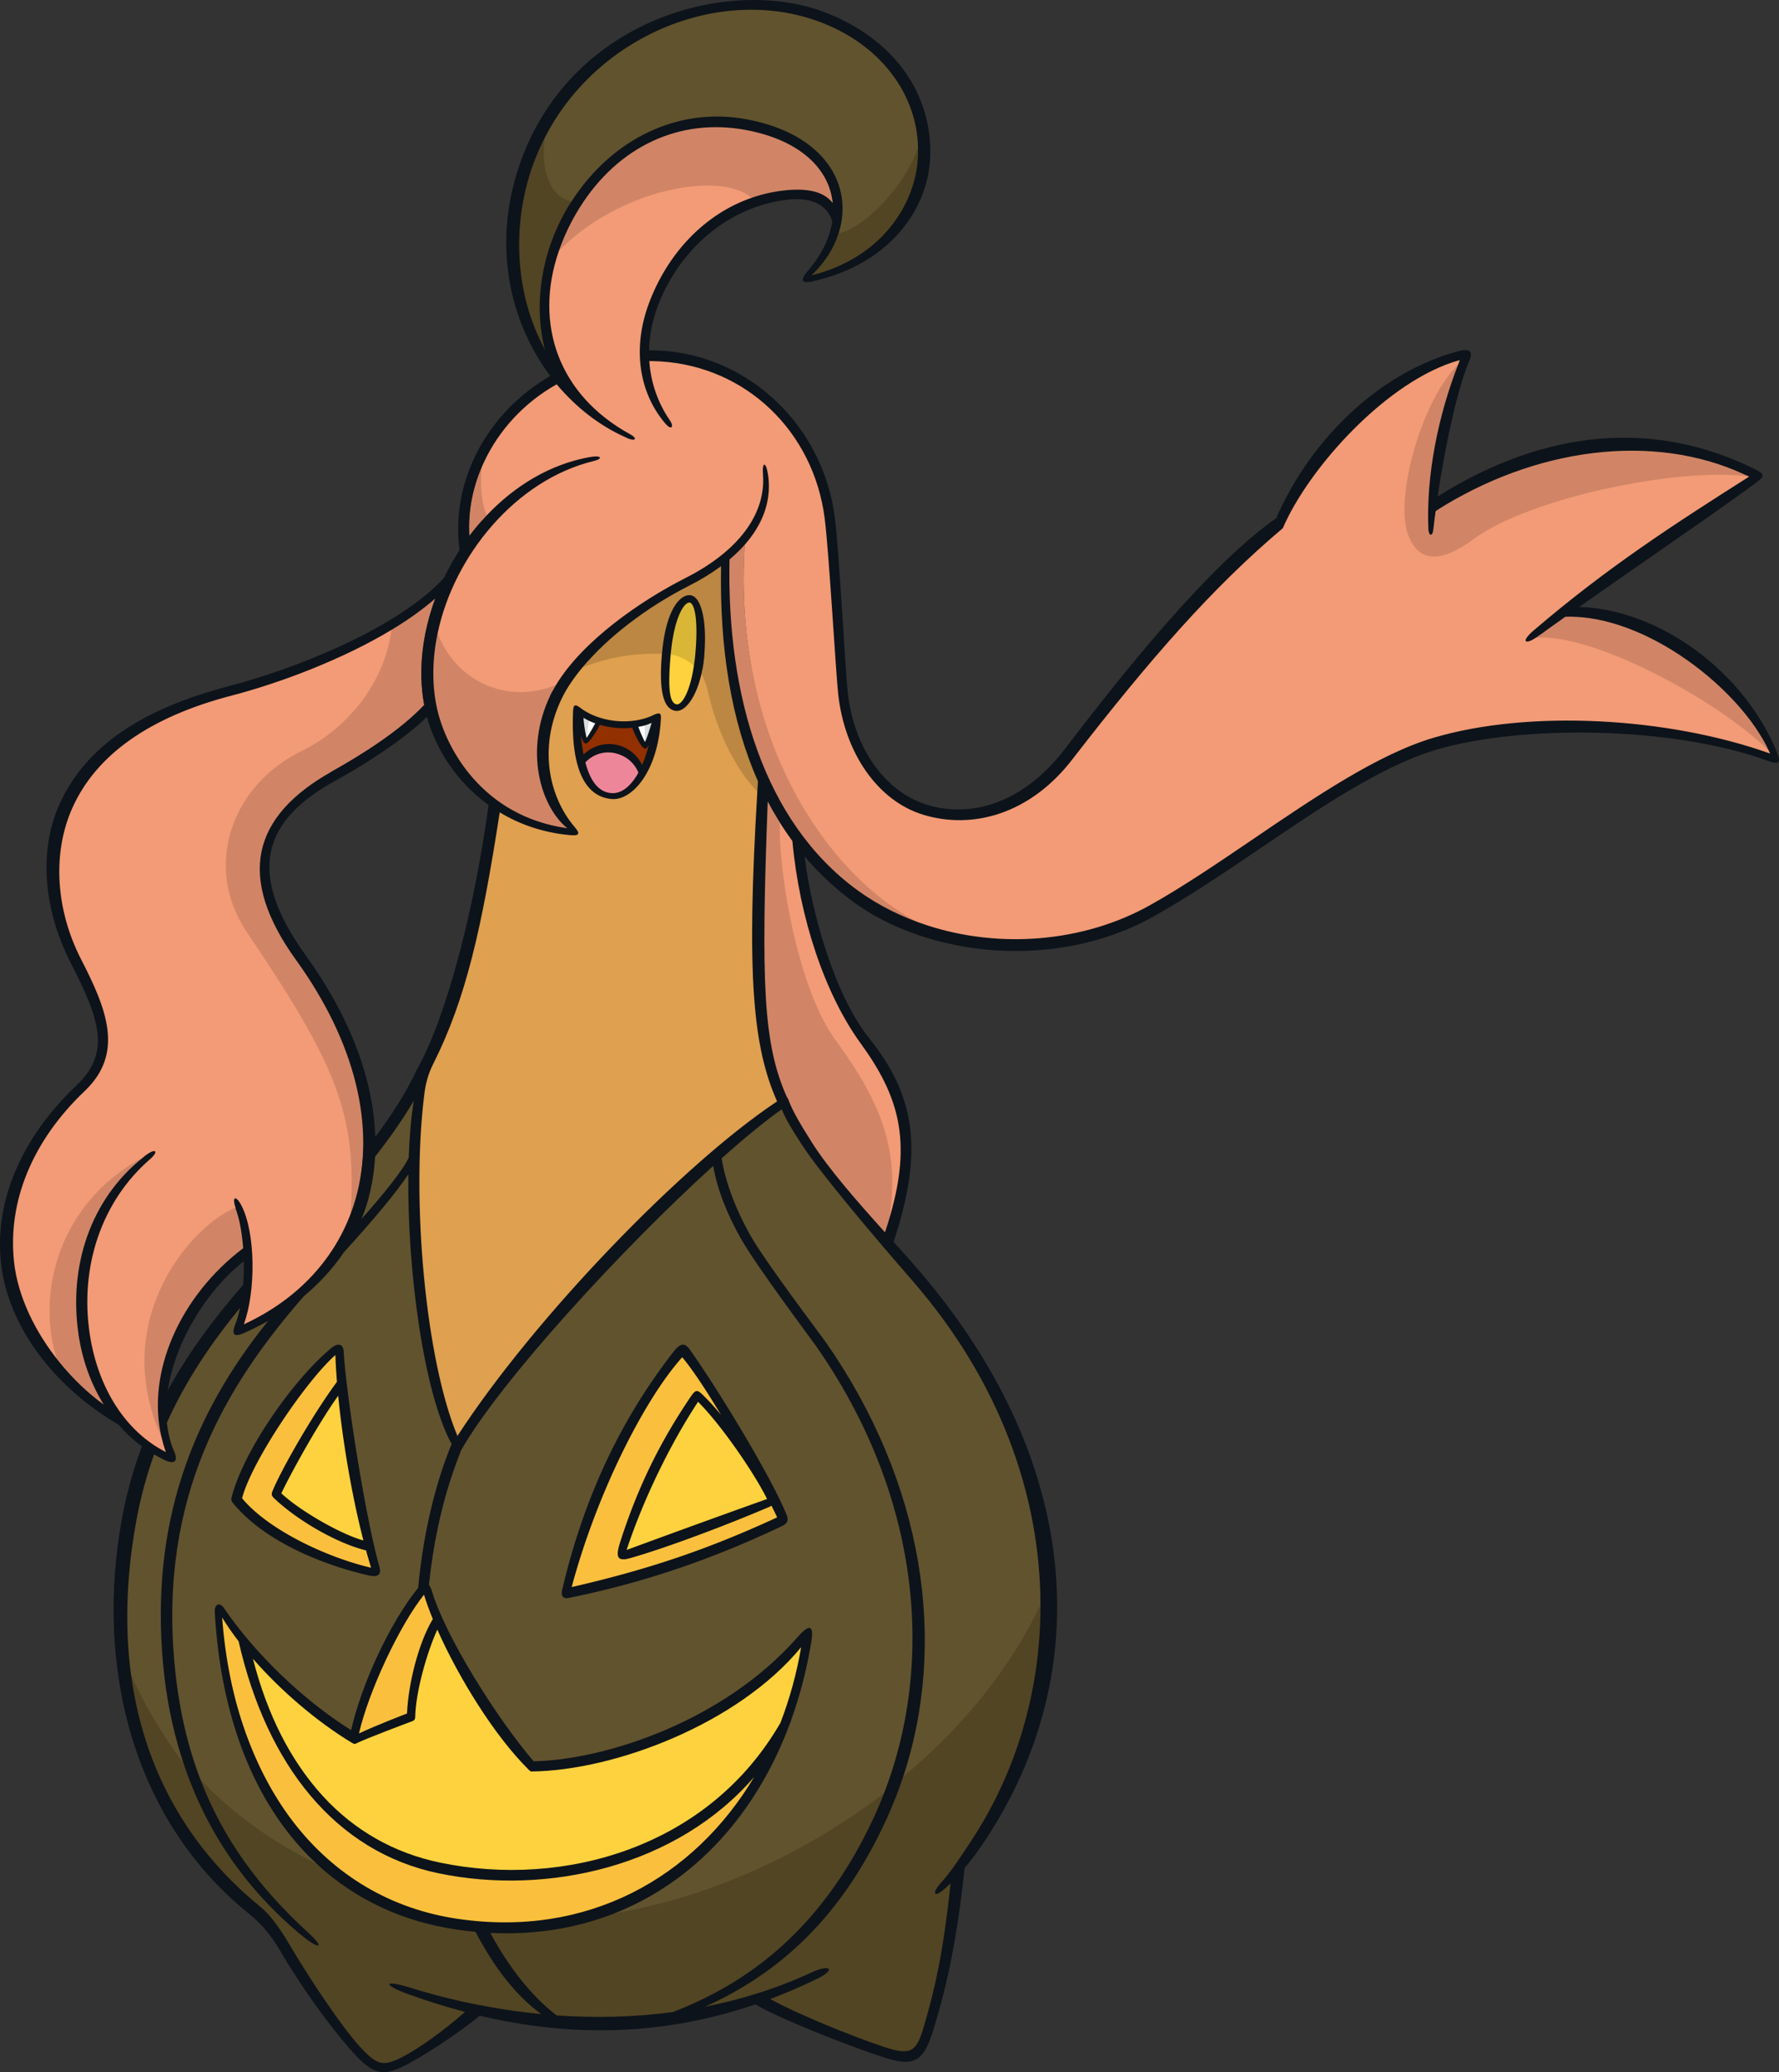
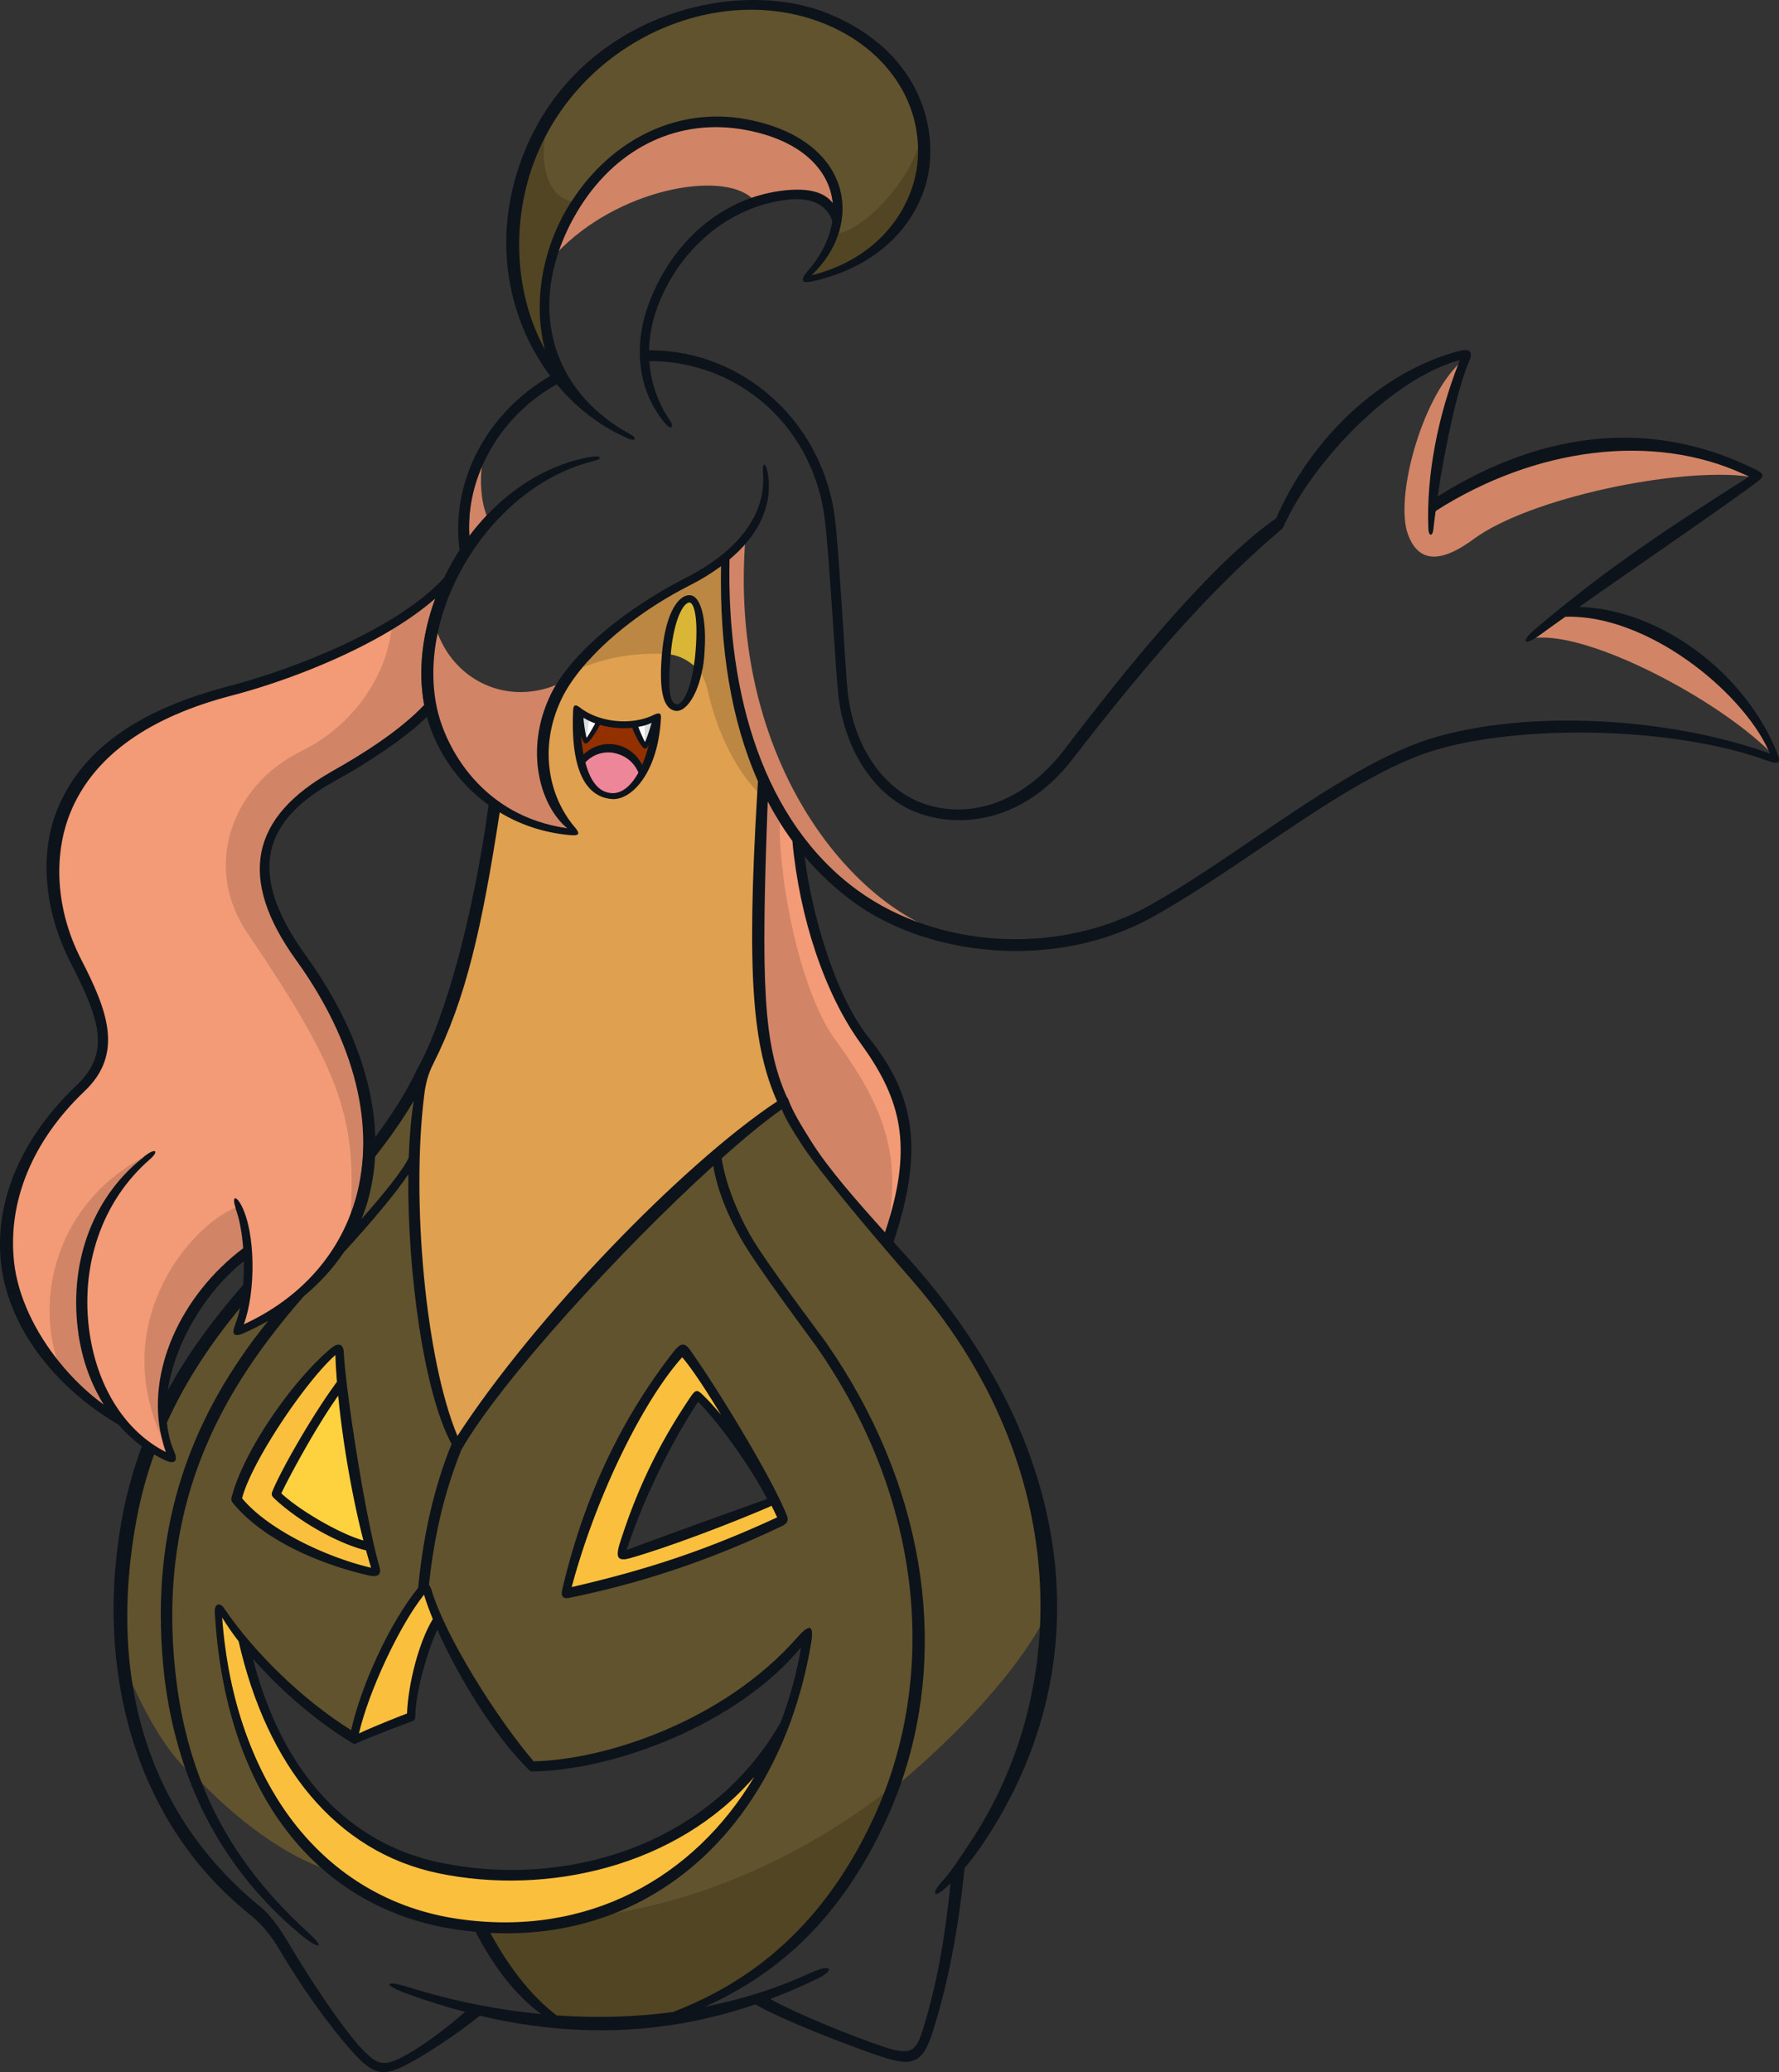
<svg xmlns="http://www.w3.org/2000/svg" version="1.1" viewBox="0 0 323 376">
  <rect x="0" y="0" width="323" height="376" fill="#333333" stroke="none" />
  <g fill-rule="evenodd">
-     <path d="m45.353 299.9c5.338 20.897 18.049 35.265 34.768 38.758 22.525 4.707 48.964-2.721 62.11-25.598 1.712-4.474 3.024-10.801 3.819-15.525-12.316 12.874-34.125 22.793-49.29 22.947-0.204 5e-3 -0.364-0.186-0.495-0.316-6.23-6.153-12.088-16.738-16.879-25.258-1.842 4.063-4.605 11.509-4.682 16.295-0.005 0.286-0.183 0.54-0.45 0.642-0.517 0.197-7 2.616-9.167 3.675-0.028 0.02-0.058 0.03-0.088 0.042l-0.041 0.019-3e-3 -2e-3c-0.189 0.04-0.409-0.078-0.626-0.21-6.474-3.935-13.159-10.045-18.976-15.47" fill="#FDD23E" />
    <path d="m141.35 276.23c-12.655 5.99-23.742 10.255-37.413 13.014-1.069 0.215-1.508-0.283-1.198-1.591 4.021-16.984 10.599-30.578 20.084-42.646 1.176-1.497 0.986-0.615 1.912 0.68 4.974 6.956 14.317 22.064 17.197 29.135 0.388 0.952 0.502 0.898-0.582 1.409m7.152-32.412c-1.104-1.58-10.866-14.54-13.734-19.612-2.463-4.36-4.277-8.804-5.032-13.207-16.623 15.059-38.606 38.915-45.858 51.562-7e-3 0.026 1e-3 0.053-8e-3 0.078-0.524 1.3-1.011 2.615-1.461 3.942-2.224 6.445-4.992 13.418-5.735 20.589 0.203 0.232 0.378 0.569 0.516 1.032 2.452 8.254 12.771 24.339 19.566 32.275 12.74-0.225 34.76-7.584 48.295-22.993 2.433-2.772 2.212-2.804 1.42 1.114-0.781 4.532-1.815 8.775-3.371 13.103-0.042 0.197-0.092 0.37-0.156 0.497-0.024 0.045-0.05 0.089-0.073 0.136-6.058 16.33-20.402 27.511-33.807 35.56 17.178-0.145 37.694-10.289 52.361-21.607 9.302-24.051 5.944-55.467-12.923-82.47m-73.144-45.213c-1.851 3.263-5.359 7.967-7.873 11.287-0.141 2.681-0.469 5.388-1.177 7.978-0.297 1.061-1.447 3.051-1.058 4.075 3.949-3.856 8.773-9.384 9.701-11.545 0.129-3.714 0.916-8.847 0.408-11.795m-45.27 103.08c-2.468-25.762 7.179-44.26 19.225-62.823-1.449 0.812-3.325 1.621-4.848 2.284-1.938 0.84-1.87 0.659-1.081-1.276 0.323-0.794 0.387-2.605 0.613-3.679-5.11 6.097-10.547 13.663-14.177 21.546 0.188 1.817 0.418 3.742 1.142 5.356 0.823 1.834 0.463 2.072-0.999 1.451-0.687-0.318-1.358-0.668-2.012-1.05-1.393 3.813-3.071 7.732-3.829 11.72-1.815 9.612-2.545 18.748-1.597 26.899 2.341 5.804 6.844 14.815 11.271 18.865-1.614-5.088-3.153-13.496-3.709-19.293" fill="#61532E" />
    <path d="m30.778 264.41c-0.314-0.872-0.506-3.311-0.715-4.214-2.589-13.345 7.523-37 13.16-41.357-0.243-1.256-0.542-1.114 0.276 0.441 2.652 5.044 1.45 16.198-0.027 22.073 9.357-4.288 17.681-11.863 20.975-20.6 4.097-25.034 0.512-26.277-15.402-52.186-7.947-11.8-7.026-25.804 5.672-32.024 8.723-4.273 17.095-14.282 18.043-23.879-9.262 4.929-22.132 11.04-31.033 13.353-14.886 3.867-24.625 10.717-28.949 20.36-3.652 8.14-3.683 18.394 0.98 27.423 4.636 8.978 8.517 16.967 1.272 23.827-9.473 8.971-14.456 19.995-13.267 30.978 0.671 6.184 4.668 15.426 10.585 20.926-1.457-11.72-3.157-29.003 12.258-37.486 0.172-0.138 1.39-1.589 1.566-1.725 1.931-1.472 2.441-1.821 0.691-0.308-8.636 7.467-13.516 19.511-11.601 31.933 1.52 9.854 8.32 18.852 15.516 22.464" fill="#F29B76" />
    <path d="m82.897 348.81c23.713 3.467 46.193-8.609 54.7-27.345-14.862 14.112-38.094 21.823-57.966 17.733-18.75-3.862-30.705-19.112-35.831-41.447-1.077-1.377-2.578-3.708-3.751-5.192 2.264 30.074 18.46 52.681 42.847 56.251" fill="#FAC03D" />
    <path d="m146.59 207.53c-1.838-2.801-2.966-5.333-4.656-7.089-3.032 2.126-7.284 5.764-11.426 9.438 0.697 4.436 2.64 10.352 5.14 14.745 2.824 4.961 12.693 17.758 13.803 19.34 15.412 25.59 19.001 55.899 12.791 80.529 10.687-8.88 23.02-21.273 28.551-33.018-0.038-19.585-9.035-41.141-25.162-59.555-6.871-7.845-15.714-19.322-19.041-24.391m-103.38 63.67c2.062-8.217 10.224-20.023 17.206-25.887 1.189-0.997 1.37-1.689 1.457-0.122 0.418 7.404 3.731 29.423 6.296 38.453 0.465 1.633-0.059 1.842-1.396 1.533-8.954-2.063-19.019-6.427-24.434-13.104-0.305-0.377 0.765-0.464 0.87-0.874m15.569 67.826c-9.731-10.647-18.234-26.499-19.356-46.507-0.077-1.364 0.038-1.622 0.955-0.072 5.359 7.732 14.762 16.927 23.861 22.589 1.888-8.323 7.219-20.268 12.062-26.794 0.01-0.01 0.019-0.017 0.027-0.028 0.891-9.255 2.849-18.533 6.085-26.379 6e-3 -0.014 0.02-0.018 0.027-0.032-5.067-9.167-7.632-32.389-8.017-49.843-2.1 3.178-7.092 9.113-12.559 15.058-1.99 2.934-4.009 5.693-6.85 8.038-14.48 16.432-26.45 36.452-23.583 66.673 0.718 7.564 1.625 14.331 3.95 20.461 5.767 6.224 14.622 13.71 23.397 16.837" fill="#61532E" />
    <path d="m119.47 131.16c-0.538 9.511-4.858 13.444-8.405 13.152-4.299-0.354-7.052-3.487-6.566-14.58 0.047-1.07-0.113-1.308 0.912-0.542 3.501 2.62 8.788 3.107 12.609 1.32 1.236-0.579 1.537-0.439 1.45 0.65m18.948 11.984c-4.688-4.638-6.956-11.073-8.333-17.209-0.307-1.375-2.466-4.335-2.987-5.322-0.984 4.278-2.578 7.843-4.296 7.566-1.781-0.285-2.694-2.948-1.969-10.745 0.01-0.105 0.024-0.199 0.034-0.303-5.467-0.174-10.683 1.418-15.588 3.374-1.603 1.917-3.17 4.668-4.05 6.493-4.417 9.158-1.473 18.367 2.94 23.539 0.963 1.127 0.138 0.753-1.205 0.586-4.888-0.43-9.22-2.539-12.864-4.729-3.252 21.03-6.249 35.045-12.2 46.837-0.82 1.627-1.529 3.772-1.784 6.099-2.353 19.112 1.068 48.885 6.85 62.667 14.784-20.917 42.991-49.966 59.232-61.651-3.753-9.928-5.76-24.072-3.781-57.201" fill="#DFA04F" />
    <path d="m142.16 199.75c9.026 12.26 12.815 18.097 19.233 25.191 4.741-13.796 3.058-26.063-3.833-35.657-6.444-8.974-11.443-22.423-12.712-36.448-0.886-1.221-4.186-7.125-5.884-7.993-1.481 11.049-3.522 45.55 3.056 54.484" fill="#F29B76" />
    <path d="m104.1 36.936c7.335-11.326 19.33-16.66 31.668-14.363 14.53 2.706 17.889 12.687 15.132 21.323 4.603-0.819 15.065-8.981 17.296-16.637-0.662-9.275-8.049-19.963-17.989-24.054-18.092-7.445-41.892 2.034-51.702 21.133-1.692 5.232 0.979 14.088 5.595 12.598" fill="#61532E" />
    <path d="m29.331 260.81c-0.687-11.639 5.542-24.207 15.262-33.956-0.2-2.627-0.86-4.815-1.606-6.926-0.095-0.261-0.17-0.53-0.223-0.803-8.05 3.269-23.016 20.38-13.433 41.685m-18.8-13.549c2.426 2.917 5.271 5.453 8.349 7.672-1.903-3.522-3.475-7.663-4.584-12.543 1.092-11.988 2.031-24.841 11.704-32.393-15.858 8.537-19.54 25.469-15.469 37.264m44.209-110.98c-12.797 6.251-17.912 21.034-9.903 32.893 16.25 24.059 19.978 32.902 18.829 51.057 0.328-0.87 0.625-1.739 0.884-2.642 3.777-13.182 0.335-29.26-10.459-44.127-10.932-15.054-6.985-24.07 6.202-33.495 5.413-3.015 12.292-7.351 16.725-12.042-1.16-6.23-0.358-12.957 2.025-19.35-2.25 1.98-4.964 3.286-7.895 5.051-0.956 9.646-7.618 18.36-16.41 22.655" fill="#D18566" />
-     <path d="m321.14 135.04c-9.635-9.51-32.512-20.749-42.726-19.784-1.974 1.314-0.855 0.578 1.465-1.408 13.406-11.479 25.023-18.407 38.733-27.112-0.323-0.16-2.069-1.062-2.396-1.212-12.74-1.744-38.273 0.186-48.353 7.621-6.796 5.012-7.991 1.699-10.047 2.453-2.516-6.552 1.308-23.81 8.124-30.288 0.066-0.169-0.51-0.837-0.442-1.006-13.094 3.579-28.3 20.083-32.997 31.033-12.829 10.816-24.202 23.873-38.212 41.973-7.628 9.927-17.934 12.277-26.975 9.513-8.163-2.497-13.302-10.517-14.506-21.306-0.427-3.814-1.824-25.98-2.601-31.994-2.043-15.809-15.208-27.516-30.702-28.474-0.687-0.042-1.375-0.065-2.063-0.07 0.277 4.07 1.41 7.807 3.433 10.746 0.916 1.332 0.736 1.482-0.332 0.232-4.887-5.722-4.783-13.227-1.813-21.24 3.334-9.007 10.732-15.621 19.594-18.579-5.867-6.974-26.475-2.605-37.57 8.997-4.476 13.143 0.068 26.548 13.064 33.664 1.582 0.869 0.957 0.905-0.7 0.018-4.707-2.09-8.988-5.414-12.484-9.624-5.944 3.33-10.665 8.349-13.351 14.055-0.571 3.18-0.58 9.54 0.507 12.247 5.356-5.527 12.691-9.685 19.33-12.114 1.922-0.336 1.247-0.527 0.412-0.236-14.014 3.41-26.213 17.005-29.202 31.245 3.376 8.905 14.756 14.109 23.671 10.468 4.84-8.038 14.474-15.219 22.621-19.351 9.502-4.817 14.768-11.734 14.206-19.046-0.114-1.633-0.191-3.241 0.17-0.898 0.667 4.336-0.679 8.47-3.703 12.167-2.73 36.208 15.234 63.25 32.328 71.183 13.091 4.243 29.055 2.74 41.159-4.025 5.992-3.346 12.842-7.623 19.127-11.897 11.145-7.576 21.892-14.915 31.992-17.904 17.215-5.092 43.375-2.558 62.155 2.385-0.076-0.178-0.831-2.252-0.914-2.432" fill="#F29B76" />
    <path d="m105.47 138.08c0.956 3.307 3.086 6.201 5.635 6.238 1.769 0.026 4.012-2.237 5.386-4.516-1.651-4.173-7.87-4.735-11.021-1.722" fill="#ee869a" />
    <path d="m116.79 140.27c0.445-1.02 0.978-4.256 1.299-5.546-0.213 0.373-1.008 0.305-1.163 0.323-0.622 0.073-1.363-1.965-1.857-3.306-1.923 0.193-4.711-0.263-6.569-0.795-0.6 1.168-2.631 2.155-3.208 2.174-0.327 0.011-0.336 1.184-0.575 0.359 0.113 1.192 0.58 3.359 0.779 4.367 3.458-3.194 9.409-0.788 11.295 2.424" fill="#933000" />
    <path d="m115.66 131.59c0.242 0.975 1.105 2.801 1.334 3.427 0.64-0.796 1.817-3.427 1.772-4.232-0.235 0.096-2.861 0.738-3.106 0.805m-8.418-1.071c-0.485-0.136-0.95-0.294-1.408-0.46-0.231 0.765 0.269 2.993 0.167 3.788 0.016 0.05 0.58 0.373 0.596 0.419 0.537-0.595 1.263-2.352 1.765-3.075" fill="#fff" />
    <path d="m105.94 130.25c0.056 0.966 0.428 2.988 0.577 3.746 0.058-0.71 0.319-2.511 0.449-3.196-0.24-0.141-0.801-0.385-1.026-0.55m11.083 1.176c0.044 0.684 0.037 2.421 0.056 3.171l0.01 0.023c0.477-0.529 0.956-2.362 1.213-3.453-0.307 0.168-0.949 0.141-1.278 0.259" fill="#dcdddd" />
    <path d="m120.69 118.65c0.768-7.506 3.387-10.106 5.212-9.807 0.79 0.146 1.745 4.312 1.93 10.544-0.093 0.962-0.249 1.917-0.468 2.858 0.523 0.984 0.94 2.147 1.249 3.515 1.38 6.11 4.554 13.621 9.258 18.239 0.042-0.709 0.088-1.44 0.133-2.168-4.887-10.917-7.012-25.057-6.73-39.828-1.809 1.315-4.62 2.825-6.621 3.821-7.97 4.001-14.387 9.928-18.9 15.288 4.92-1.947 9.451-2.636 14.937-2.463" fill="#BB8742" />
-     <path d="m127.64 116.17c-1.025-0.944-0.587-7.461-2.611-7.347-1.534 0.086-3.698 7.374-3.989 7.339-0.011 0.098-0.03 0.183-0.04 0.284-0.617 5.789-0.011 11.27 1.418 11.541 2.845 0.409 4.463-7.001 5.222-11.817" fill="#FDD23E" />
    <path d="m126.56 121c0.058-0.399 0.124-0.78 0.17-1.211 0.695-6.545-0.692-10.809-1.698-10.966h-1e-3c-1.257 0-3.689 5.916-3.264 9.945 1.867 0.241 3.661 1.4 4.846 2.575" fill="#DAB636" />
    <path d="m79.462 114.91c-1.744 4.198-1.74 9.233-0.855 13.501 0.648 7.817 9.171 19.726 24.422 21.899-3.356-5.147-5.017-14.234-3.085-24.181 0.296-0.615 0.637-1.226 1-1.834-8.785 3.597-18.155-0.59-21.482-9.385m8.126-30.91c-1.89 4.105-2.623 8.835-2.374 13.262 0.918-1.251 2.088-2.587 3.142-3.725-1.024-2.605-1.306-6.478-0.767-9.537m64.1 104.71c-6.531-8.879-10.319-29.265-10.106-39.476-0.677-1.111-1.585-2.638-2.186-3.793-1.223 32.84-1.122 44.714 3.126 54.372 0.107 0.1 0.207 0.274 0.31 0.567 0.702 1.989 2.405 4.616 4.125 7.394 3.185 5.14 8.79 10.798 13.612 16.224 0-0.01-7e-3 -0.027-5e-3 -0.034 0.33-0.997 0.638-2 0.926-3.01 1.737-11.598-0.837-20.058-9.801-32.243m-16.377-90.713c-0.935 1.146-2.036 2.247-3.284 3.3-0.54 24.974 6.348 47.87 23.156 60.215 3.858 2.834 8.21 4.987 12.815 6.485-17.1-7.959-35.418-33.675-32.687-70m185.83 38.198c-3.143-6.78-10.566-15.409-19.628-20.322-5.458-2.959-11.825-4.145-17.322-3.97-1.671 1.172-3.374 2.405-5.027 3.604-0.124 0.092-0.23 0.151-0.346 0.228 10.133-0.952 32.765 11.078 42.323 20.46m-65.465-39.098c1.643 4.269 5.04 5.762 11.881 0.72 10.145-7.478 37.216-13.1 50.038-11.345-15.688-10.222-39.937-6.312-56.941 6.251-0.151 1.147-0.465 1.969-0.577 3.021-0.152 1.426-0.349 1.433-0.406-7.25e-4 -0.39-9.696 1.427-20.092 5.243-29.747-6.86 6.515-11.772 24.512-9.238 31.1" fill="#D18566" />
    <path d="m77.194 288.2c-4.354 5.594-10.83 19.481-12.542 27.041 2.828-1.38 9.687-3.56 10.051-3.697 0.218-5.372 1.901-13.066 4.393-17.265-0.625-1.565-1.508-4.743-1.901-6.08" fill="#FAC03D" />
-     <path d="m51.81 352.04c4.293 7.255 9.538 16.004 12.718 19.531 3.196 3.545 5.487 3.809 8.565 2.332 3.408-1.635 8.599-5.602 12.167-8.729-3.558-0.933-7.67-2.522-11.126-3.779-4.63-1.688-3.615-1.479 0.857-0.092 7.859 2.44 15.946 3.753 24.137 4.546-3.931-3.732-8.844-9.35-12.203-15.785-1.169-0.107-3.251-0.139-4.412-0.308-9.153-2.16-18.365-5.467-25.173-11.656-8.665-4.27-15.86-9.664-21.625-15.913 4.116 10.897 10.221 19.91 19.249 28.131 3.434 3.127 2.613 2.591-0.506 0.014-7.349-6.075-11.909-12.405-15.987-20.284-1.632-3.152-3.077-6.718-5.202-10.245-3.861-4.924-7.958-11.992-10.268-17.807 2.11 18.438 10.012 33.347 23.189 43.974 1.654 1.334 4.266 3.78 5.62 6.069m112.14-29.61c-0.847 2.524-2.623 5.002-3.732 7.422-8.151 17.777-21.635 27.501-33.86 34.96 6.638-1.313 14.764-3.331 20.937-6.187 3.723-1.724 3.437-1.348-0.382 0.379-2.675 1.297-5.758 2.568-8.543 3.612 4.71 2.612 15.904 7.245 21.98 9.27 4.937 1.643 7.059 0.315 8.358-4.007 2.485-8.276 3.617-16.618 4.761-27.424-0.428 0.421-1.808 1.219-2.194 1.543-1.956 1.64-1.241 1.317 0.488-0.558 1.728-1.872 3.318-4.378 4.921-6.785 8.251-12.394 12.346-27.947 12.316-43.657-5.53 11.786-14.37 22.521-25.051 31.433" fill="#524523" />
    <path d="m159.26 329.17c0.624-1.372 1.206-2.763 1.745-4.17-14.736 11.41-32.447 19.427-49.707 22.183-6.731 2.593-14.942 3.513-23.032 3.107 3.432 6.35 7.655 12.471 12.261 16.023 7.118 0.508 15.115 0.482 22.144-0.462 11.159-4.379 26.123-13.775 36.589-36.682" fill="#524523" />
    <path d="m121.79 118.56c0.01-0.107 0.026-0.195 0.036-0.301 0.576-5.811 2.217-8.931 3.378-8.931h1e-3c0.93 0.157 1.634 3.259 0.992 9.836-0.042 0.432-0.103 0.816-0.157 1.217-0.686 5.11-2.24 7.639-3.237 7.416-1.294-0.288-1.571-3.092-1.013-9.237m3.643-10.536c-1.82-0.309-4.432 2.367-5.196 10.093-0.011 0.106-0.025 0.203-0.035 0.311-0.725 7.99 0.635 10.259 2.416 10.551 1.719 0.284 3.76-2.349 4.745-6.733 0.204-0.91 0.366-1.89 0.467-2.942 0.614-6.415-0.456-10.95-2.397-11.28m-8.343 26.6a24.456 24.456 0 0 1-1.19-2.736c0.349-0.069 0.704-0.124 1.039-0.218 0.476-0.135 0.926-0.309 1.364-0.499-0.368 1.266-0.816 2.693-1.2 3.48-5e-3 -7e-3 -9e-3 -0.02-0.013-0.026m-10.734 0.293c0.592-0.02 1.951-2.18 2.567-3.396 1.896 0.551 3.935 0.74 5.868 0.534 0.506 1.396 1.77 3.88 2.407 3.804 0.158-0.019 0.362-0.278 0.58-0.666a23.105 23.105 0 0 1-1.187 3.607c-1.934-3.926-7.095-5.219-10.641-1.897a35.814 35.814 0 0 1-0.472-3.443c0.244 0.858 0.543 1.468 0.878 1.457m-0.415-4.664a12.137 12.137 0 0 0 2.131 1.01c-0.405 0.753-1.14 2.021-1.573 2.637-0.013-0.048-0.026-0.11-0.039-0.164-0.212-0.88-0.437-2.361-0.519-3.483m5.291 13.666c-2.453-0.037-4.03-2.089-4.95-5.58 3.033-3.18 8.073-1.92 9.63 1.855-1.325 2.405-2.977 3.753-4.68 3.725m7.296-14.123c-3.85 1.835-9.628 1.335-13.155-1.354-1.034-0.786-1.273-0.491-1.32 0.607-0.49 11.387 2.685 15.573 7.017 15.937 3.571 0.3 8.377-4.76 8.919-14.522 0.088-1.117-0.215-1.26-1.461-0.668" fill="#0d131a" />
    <path d="m98.91 25c-0.791 1.479-1.492 3.006-2.098 4.57-4.124 10.705-3.845 23.173 2.135 33.89-0.951-8.079-0.877-17.718 4.697-26.33 0.114-0.176 0.24-0.34 0.356-0.512-4.627-0.905-5.775-6.536-5.09-11.618m53.35 17.34c-0.86 2.69-2.581 5.378-4.94 7.633 12.302-3.062 18.731-12.3 19.552-19.953 0.144-1.357 0.165-2.699 0.07-4.02-2.182 7.483-10.178 15.54-14.682 16.34" fill="#524523" />
    <path d="m136.49 35.932c2.04-0.69 4.155-1.134 6.3-1.322 3.983-0.35 6.613 0.467 8.424 2.266-0.623-6.193-5.542-12.276-15.71-14.18-11.969-2.241-23.608 3.825-30.602 15.064-1.617 2.586-2.927 5.351-3.903 8.241 11.139-11.784 29.99-15.076 35.49-10.068" fill="#D18566" />
    <path d="m149.78 4.34c9.912 4.047 16.184 12.161 16.846 21.34 0.098 1.356 0.074 2.718-0.072 4.069-0.837 7.747-6.695 17.126-19.236 20.224 2.404-2.281 4.065-4.91 4.94-7.633 2.748-8.546-2.289-18.028-16.778-20.708-12.304-2.273-24.265 3.5-31.577 14.708-0.114 0.171-0.235 0.334-0.345 0.507-5.374 8.53-6.732 18.512-4.613 26.613-5.767-10.614-5.95-23.499-1.975-34.1 0.584-1.547 1.26-3.059 2.023-4.526 9.783-18.9 32.744-27.861 50.787-20.494m10.91 219.28c-4.896-5.438-10.21-11.422-13.444-16.573-1.749-2.784-3.351-5.418-4.064-7.412-0.104-0.294-0.206-0.467-0.315-0.568-4.315-9.68-4.715-20.71-3.472-53.626 0.609 1.158 1.259 2.295 1.947 3.408 0.79 1.286 1.633 2.539 2.526 3.755 1.28 13.969 5.898 27.786 12.4 36.725 6.951 9.559 9.29 17.638 5.359 31.24-0.292 1.012-0.605 2.018-0.94 3.017-3e-3 7e-3 4e-3 0.024 3e-3 0.034m15.476 110.66c-1.6 2.408-3.487 5.359-5.213 7.232-1.727 1.873-1.546 2.992 0.407 1.353 0.386-0.324 0.803-0.716 1.23-1.135-1.14 10.802-2.455 17.988-4.937 26.26-1.297 4.32-2.273 5.052-7.204 3.41-6.069-2.024-15.906-6.059-20.61-8.67 2.781-1.043 5.512-2.214 8.184-3.51 3.815-1.727 2.957-2.999-0.762-1.277-6.165 2.855-12.64 4.872-19.27 6.187 13.603-6.114 24.83-16.283 32.973-34.054 1.107-2.419 2.085-4.895 2.931-7.418 8.285-24.706 3.806-53.672-13.967-79.127-1.108-1.587-10.888-14.425-13.706-19.402-2.495-4.404-4.505-9.49-5.2-13.941 4.133-3.686 7.885-6.768 10.911-8.903 0.704 1.763 1.9 3.736 3.734 6.546 3.321 5.086 13.062 16.598 19.92 24.466 16.096 18.47 23.288 39.294 23.326 58.938 0.03 15.705-4.506 30.657-12.747 43.045m-109.41-116.29c0.745-2.642 1.197-5.357 1.346-8.098 2.65-3.39 5.075-6.823 7.025-10.156-0.486 3.014-0.785 6.523-0.92 10.316-0.978 2.208-4.718 6.79-8.566 11.134 0.428-1.045 0.801-2.111 1.115-3.196m16.299 42.568c-5.778-13.794-8.4-42.593-6.05-61.72 0.255-2.33 0.815-4.127 1.635-5.755 5.947-11.802 8.84-24.633 12.09-45.679 3.64 2.193 7.918 3.705 12.801 4.136 1.89 0.167 1.72-0.406 0.758-1.534-4.41-5.177-6.718-14.074-2.305-23.24 0.879-1.826 2.165-3.734 3.765-5.652 4.493-5.389 11.527-10.866 19.465-14.888 1.996-1.001 3.903-2.169 5.703-3.49-0.28 14.848 1.834 28.06 6.703 39.034-0.045 0.732-0.092 1.466-0.134 2.178-1.978 33.155-0.793 45.971 3.604 55.907-17.122 11.345-44.11 39.27-58.035 60.703m-21.82-119.09c4.75-2.57 12.513-7.567 16.272-11.402 1.607 5.91 5.445 11.848 11.203 16.003-2.669 19.56-7.78 38.705-12.98 47.958-1.934 4.123-4.557 8.224-7.597 12.29-0.325-10.585-4.664-21.935-12.61-32.945-11.071-15.34-7.62-24.695 5.713-31.904m-16.97 87.386c0.03 1.434-0.01 2.869-0.12 4.3-4.977 5.693-9.747 11.938-13.675 19.113 1.315-8.734 6.948-18.016 13.796-23.413m-0.939 68.969c5.105 22.464 17.604 38.2 36.277 42.086 19.791 4.114 43.325-1.238 57.332-17.485-10.902 18.293-30.265 29.236-53.88 25.749-24.288-3.589-40.468-24.425-42.722-54.671 0.86 1.41 1.87 2.86 2.993 4.32m20.542 18.4c0.216 0.132 0.435 0.25 0.623 0.21 2e-3 0 3e-3 3e-3 3e-3 1e-3l0.041-0.018c0.03-0.011 0.06-0.021 0.088-0.042 2.157-1.05 9.798-3.892 10.313-4.087 0.265-0.1 0.443-0.352 0.448-0.636 0.076-4.744 2.182-11.927 4.015-15.955 3.828 8.643 10.401 19.332 16.603 25.431 0.13 0.129 0.29 0.318 0.493 0.313 15.095-0.153 37.543-8.652 48.959-22.548-0.791 4.683-2.048 9.276-3.751 13.71-13.085 22.676-39.4 30.04-61.819 25.373-16.64-3.461-28.649-16.272-33.961-36.986 4.996 5.723 11.502 11.335 17.945 15.235m10.03-5.302c-0.375 0.138-5.81 2.233-8.728 3.623 1.765-7.615 7.318-19.547 11.812-25.181 0.408 1.347 0.957 2.842 1.603 4.42-2.57 4.23-4.462 11.727-4.688 17.138m27.16 54.778c-4.575-3.515-8.628-8.68-12.036-14.969 8.034 0.401 15.453-0.824 22.136-3.391 14.963-5.749 26.207-18.27 32.25-34.574 0.024-0.046 0.05-0.089 0.072-0.135 0.064-0.126 0.115-0.299 0.157-0.497 1.552-4.32 2.725-8.768 3.504-13.292 0.79-3.912 0.062-4.512-2.366-1.745-13.503 15.384-35.18 22.27-47.89 22.494-6.78-7.924-16.046-22.714-18.492-30.957-0.138-0.462-0.313-0.797-0.516-1.03 0.743-7.16 2.183-14.117 4.404-20.551 0.46-1.339 0.852-2.436 1.457-3.937 0.01-0.026-6e-3 0.026 0 0 7.236-12.626 29.174-36.523 45.757-51.558 0.755 4.397 2.564 8.834 5.022 13.186 2.86 5.063 12.6 18.003 13.7 19.58 18.824 26.96 21.578 57.034 12.298 81.047-0.535 1.394-1.113 2.771-1.732 4.129-10.393 22.686-25.499 31.252-36.58 35.588-6.979 0.935-14.078 1.117-21.146 0.612m-84.748-123.53c-1.913-12.448 2.257-24.303 10.88-31.785 1.749-1.517 1.098-2.156-0.828-0.68-0.177 0.136-0.34 0.284-0.512 0.423-9.39 7.518-13.49 19.66-11.554 32.26 0.724 4.712 2.33 8.954 4.584 12.543-2.968-2.183-5.695-4.807-8.045-7.702-4.504-5.546-7.617-12.054-8.285-18.252-1.189-11.004 3.367-22.014 12.825-31.002 7.236-6.875 3.992-14.878-0.638-23.876-4.654-9.046-5.257-19.318-1.61-27.476 4.317-9.663 14.042-16.526 28.906-20.4 8.889-2.317 20.265-6.605 29.231-12.04 2.905-1.758 5.55-3.636 7.78-5.61-2.361 6.374-3.174 13.14-2.025 19.35-4.392 4.678-11.362 9.037-16.725 12.042-14.637 8.205-17.356 19.25-6.524 34.257 10.695 14.823 14.523 30.222 10.78 43.365-0.258 0.893-0.553 1.774-0.884 2.642-3.289 8.754-10.055 15.779-19.398 20.076 2.178-5.887 2.185-16.568-0.464-21.621-0.818-1.56-1.502-1.632-1.262-0.372 0.044 0.23 0.109 0.49 0.222 0.811 0.743 2.136 1.187 4.719 1.387 7.375-11.443 8.658-17.618 22.489-14.82 34.31 0.214 0.902 0.466 1.794 0.785 2.67-7.184-3.62-12.288-11.436-13.806-21.308m31.086 103.92c-13.118-10.62-21.687-25.274-23.786-43.698-0.931-8.176-0.593-17.09 1.193-26.73 0.745-3.996 1.808-7.926 3.18-11.753 0.648 0.379 1.303 0.74 1.979 1.053 1.717 0.8 2.453 0.206 1.644-1.631-0.713-1.619-1.114-3.373-1.3-5.196 3.575-7.905 8.234-14.68 13.265-20.796-0.225 1.077-0.495 2.046-0.813 2.842-0.776 1.943-0.357 2.548 1.55 1.704 1.5-0.666 2.966-1.407 4.392-2.221-13.73 16.995-21.494 36.71-19.065 62.547 0.547 5.814 1.651 11.258 3.238 16.362 4.107 13.204 11.562 24.044 21.807 32.544 3.104 2.575 4.657 2.653 1.24-0.47-8.988-8.216-15.557-17.188-19.654-28.078-2.314-6.147-3.847-12.9-4.56-20.489-2.853-30.316 9.057-50.398 23.465-66.88 2.825-2.354 5.28-5.02 7.259-7.962 5.44-5.964 9.613-10.97 11.704-14.158-0.212 17.508 2.82 39.739 7.862 48.933-8e-3 0.015 6e-3 -0.015 0 0-3.22 7.87-5.192 16.814-6.077 26.098-0.01 0.012-0.019 0.019-0.027 0.03-5.1 6.333-10.261 17.456-12.14 25.804-9.052-5.68-17.569-14.125-22.9-21.88-0.911-1.556-1.938-0.978-1.861 0.389 1.118 20.072 7.755 35.938 18.803 46.017 6.778 6.183 15.213 10.193 25.06 11.648 1.173 0.174 2.332 0.307 3.483 0.414 3.344 6.43 7.359 11.62 11.937 14.93-8.155-0.793-16.207-2.422-24.03-4.86-4.45-1.388-4.902-0.504-0.293 1.182 3.442 1.256 6.94 2.351 10.483 3.283-3.551 3.126-8.439 6.773-11.832 8.407-3.064 1.476-4.223 1.282-7.405-2.26-3.166-3.524-8.633-11.565-12.907-18.815-1.348-2.287-3.247-4.977-4.895-6.31m212.91-212.23c-10.097 2.985-21.616 10.809-32.756 18.377-6.284 4.269-12.781 8.682-18.77 12.025-12.1 6.757-27.286 7.909-40.372 3.668-4.603-1.491-8.952-3.636-12.809-6.457-16.799-12.292-23.682-35.09-23.144-59.955 1.247-1.049 2.35-2.146 3.282-3.286 3.023-3.693 4.369-7.823 3.702-12.153-0.36-2.342-1.091-2.387-0.909-0.018 0.563 7.304-4.56 14.002-14.06 18.814-8.145 4.128-18.692 11.407-23.53 19.436-0.367 0.602-0.705 1.221-1.014 1.855-4.75 9.87-1.89 20.076 3.1 24.144-15.471-2.198-22.187-14.597-23.734-22.024-0.9-4.318-0.778-8.877 0.167-13.376 2.988-14.225 14.296-27.84 28.305-31.248 1.835-0.446 1.377-1.083-0.544-0.749-7.291 1.27-13.762 5.227-18.867 10.624-1.117 1.181-2.166 2.425-3.142 3.725-0.264-4.597 0.699-9.236 2.706-13.498 2.685-5.7 7.229-10.713 13.172-14.038 3.494 4.204 7.773 7.524 12.478 9.612 1.657 0.887 2.423 0.323 0.841-0.544-12.991-7.11-17.464-19.972-12.99-33.1 0.975-2.845 2.279-5.566 3.887-8.107 6.966-11.051 18.12-16.22 30.038-14.016 10.125 1.873 15.247 7.214 15.868 13.305-1.432-1.954-4.21-2.73-8.177-2.385-2.135 0.185-4.24 0.621-6.272 1.3-8.86 2.956-15.622 10.3-18.957 19.298-2.968 8.003-1.876 16.063 3.01 21.78 1.067 1.248 1.67 0.64 0.753-0.69-2.022-2.936-3.4-6.6-3.677-10.665 0.68 4e-3 1.367 0.028 2.062 0.07 15.49 0.956 27.736 12.652 29.778 28.444 0.777 6.007 2.032 28.149 2.46 31.958 1.203 10.777 7.255 19.353 15.416 21.845 9.04 2.76 19.482-0.148 27.108-10.064 14.005-18.08 25.375-31.124 38.2-41.927 4.695-10.94 19.052-26.932 32.142-30.507-0.067 0.168-0.125 0.343-0.192 0.512-3.789 9.589-5.918 20.43-5.53 30.06 0.056 1.423 0.767 1.53 0.918 0.114 0.112-1.046 0.25-2.155 0.399-3.293 18.15-11.569 39.53-14.253 55.953-6.688 0.328 0.15 0.666 0.279 0.988 0.437-13.707 8.696-25.741 16.46-39.144 27.929-2.32 1.983-1.607 2.647 0.367 1.334 0.118-0.078 0.222-0.137 0.348-0.229 1.351-0.99 3.067-2.218 5.025-3.603 14.738-0.47 31.876 13.292 36.95 24.292 0.084 0.18 0.171 0.36 0.247 0.537-18.667-6.668-43.87-7.961-61.08-2.875m62.299 2.618c-5.69-14.156-20.908-25.884-35.885-26.354 10.891-7.645 26.853-18.573 32.228-22.618 1.542-1.16 1.391-1.526-0.383-2.402-17.93-8.867-37.696-7.47-57.546 4.987 1.359-9.177 3.672-19.907 5.771-24.662 0.591-1.334 0.322-2.332-1.875-1.747-14.346 3.822-26.827 15.795-33.211 30.347-12.17 8.538-27.532 27.674-38.432 41.97-7.423 9.65-16.843 12.51-24.915 10.045-7.632-2.33-13.302-10.214-14.445-20.442-0.422-3.772-1.564-25.695-2.345-31.751-2.129-16.46-15.366-29.23-31.528-30.226-0.728-0.044-1.457-0.068-2.186-0.07 0.05-2.508 0.513-5.14 1.51-7.83 3.793-10.23 12.702-18.314 23.866-19.518 4.163-0.448 7.074 1.079 7.884 3.964-0.463 2.984-1.9 6.027-4.33 8.844-1.535 1.78-1.414 2.512 0.742 2.033 13.7-3.04 20.324-12.504 21.245-21.038 1.06-9.815-3.788-21.58-18.352-27.528-17.066-6.97-45.984 0.42-55.657 26.218-5.61 14.963-2.407 29.466 5.148 39.53-11.38 6.535-18.153 19.016-16.469 31.573-1.044 1.618-1.984 3.3-2.815 5.037-8.391 9.18-27.056 16.531-38.963 19.635-15.622 4.073-26.088 10.78-30.906 21.56-3.823 8.556-2.747 19.298 2.109 28.735 5.382 10.459 7.195 16.312 1.043 22.156-9.795 9.307-14.967 20.746-13.731 32.214 1.236 11.443 9.535 22.456 21.362 29.385 1.261 1.461 2.677 2.78 4.223 3.935-1.575 4.204-2.778 8.539-3.594 12.954-4.928 26.581 1.69 54.648 23.004 71.816 2.053 1.654 3.851 3.611 5.666 6.707 3.51 5.996 8.697 13.415 13.209 18.437 3.696 4.113 5.48 4.348 9.151 2.584 3.416-1.646 10.109-6.052 13.903-9.204 16.425 3.896 33.142 3.73 50.03-2.05 4.567 2.66 16.415 7.318 22.88 9.473 5.845 1.949 7.588 1.13 9.424-4.772 2.593-8.347 4.42-17.142 5.691-29.433 0.945-1.114 1.839-2.271 2.677-3.467 21.264-30.606 19.07-69.41-10.206-104.09-1.554-1.842-3.399-3.899-5.353-6.07 5.51-16.675 3.946-26.51-4.508-37.057-6.278-7.83-10.465-23.053-11.648-32.88 2.624 3.098 5.606 5.875 8.883 8.273 13.453 9.843 36.601 12.593 54.402 2.655 6.044-3.374 12.684-7.807 18.993-12.093 11.047-7.504 22.47-15.265 32.35-18.185 15.688-4.638 43.2-4.242 60.16 1.97 2.238 0.82 2.5 0.362 1.728-1.554" fill="#0d131a" />
    <path d="m50.296 271.03c3.541 3.223 12.454 8.202 16.549 9.306-2.061-7.86-4.267-19.932-5.102-28.324-3.99 5.493-10.034 16.055-11.447 19.018" fill="#FDD23E" />
    <path d="m68.267 285.41c-0.319-1.055-1.111-3.594-1.393-4.659-4.844-1.19-12.749-5.178-17.161-9.486-0.396-0.392 0.512-0.75 0.753-1.357 1.628-4.094 7.072-13.047 11.361-19.009-0.13-1.635-0.398-4.435-0.454-6.074-5.129 4.63-16.598 20.307-18.36 27.209 4.591 5.728 17.24 11.461 25.253 13.376m71.321-12.067c-7.329 3.196-18.273 7.402-25.059 9.345-2.15 0.616-2.722 0.07-1.835-2.772 3.423-10.967 8.339-18.633 13.312-26.099 0.959-1.437 0.411-1.361 1.432-0.357 1.04 1.025 2.373 2.956 3.756 3.738-2.05-4.633-5.496-9.065-7.293-11.195-7.182 8.146-16.463 26.765-20.747 43.095 13.571-3.174 25.988-7.626 38.724-13.602-0.326-0.715-1.355-2.033-1.705-2.736-0.126 0.068-0.422 0.515-0.585 0.585" fill="#FAC03D" />
-     <path d="m140 272.72c-2.417-4.814-9.276-14.944-13.522-19.109-4.938 7.373-10.348 19.053-13.524 28.543 8.47-3.064 18.25-6.353 27.046-9.434" fill="#FDD23E" />
    <path d="m139.27 272a2631.7 2631.7 0 0 0-25.501 9.247c3.115-9.45 8.128-19.545 12.972-26.887 4.164 4.147 10.16 12.847 12.53 17.64m-35.474 15.983c4.319-16.215 12.823-33.615 20.064-41.702 1.811 2.113 4.395 6.054 7.042 10.435-1.105-1.326-2.204-2.54-3.254-3.559-1.028-0.996-1.3-1.115-2.267 0.313-5.014 7.412-9.368 15.595-12.82 26.484-0.894 2.822-0.318 3.366 1.85 2.753 6.842-1.93 17.876-6.105 25.265-9.28 0.163-0.069 0.274-0.138 0.4-0.208 0.394 0.788 0.75 1.517 1.023 2.113-12.839 5.935-23.62 9.499-37.303 12.65m21.45-43.093c-0.923-1.294-1.726-1.18-2.897 0.316-9.445 12.072-16.245 26.164-20.249 43.15-0.309 1.308 0.128 1.807 1.192 1.592 13.615-2.759 26.046-7.025 38.648-13.015 1.08-0.512 1.264-1.104 0.878-2.056-2.867-7.073-12.618-23.03-17.573-29.987m-74.17 26.089c1.405-2.992 6.361-12.167 10.325-17.716 0.83 8.477 2.532 18.323 4.58 26.262-4.07-1.115-11.385-5.29-14.904-8.546m9.818-25.1c0.05 1.524 0.147 3.159 0.282 4.862-4.37 5.9-10.057 15.805-11.716 19.856-0.247 0.6-0.096 0.886 0.31 1.274 4.494 4.263 11.755 8.279 16.691 9.456 0.3 1.093 0.605 2.155 0.917 3.147-8.162-1.895-18.754-6.942-23.43-12.609 1.795-6.831 11.72-21.403 16.946-25.985m6.115 40.005c1.353 0.31 2.346 0.03 1.876-1.608-2.596-9.073-6.056-31.51-6.478-38.945-0.088-1.575-1.091-1.693-2.294-0.692-7.065 5.89-15.965 18.775-18.052 27.028-0.107 0.414-0.085 0.675 0.224 1.055 5.48 6.706 15.663 11.09 24.724 13.162" fill="#0d131a" />
  </g>
</svg>